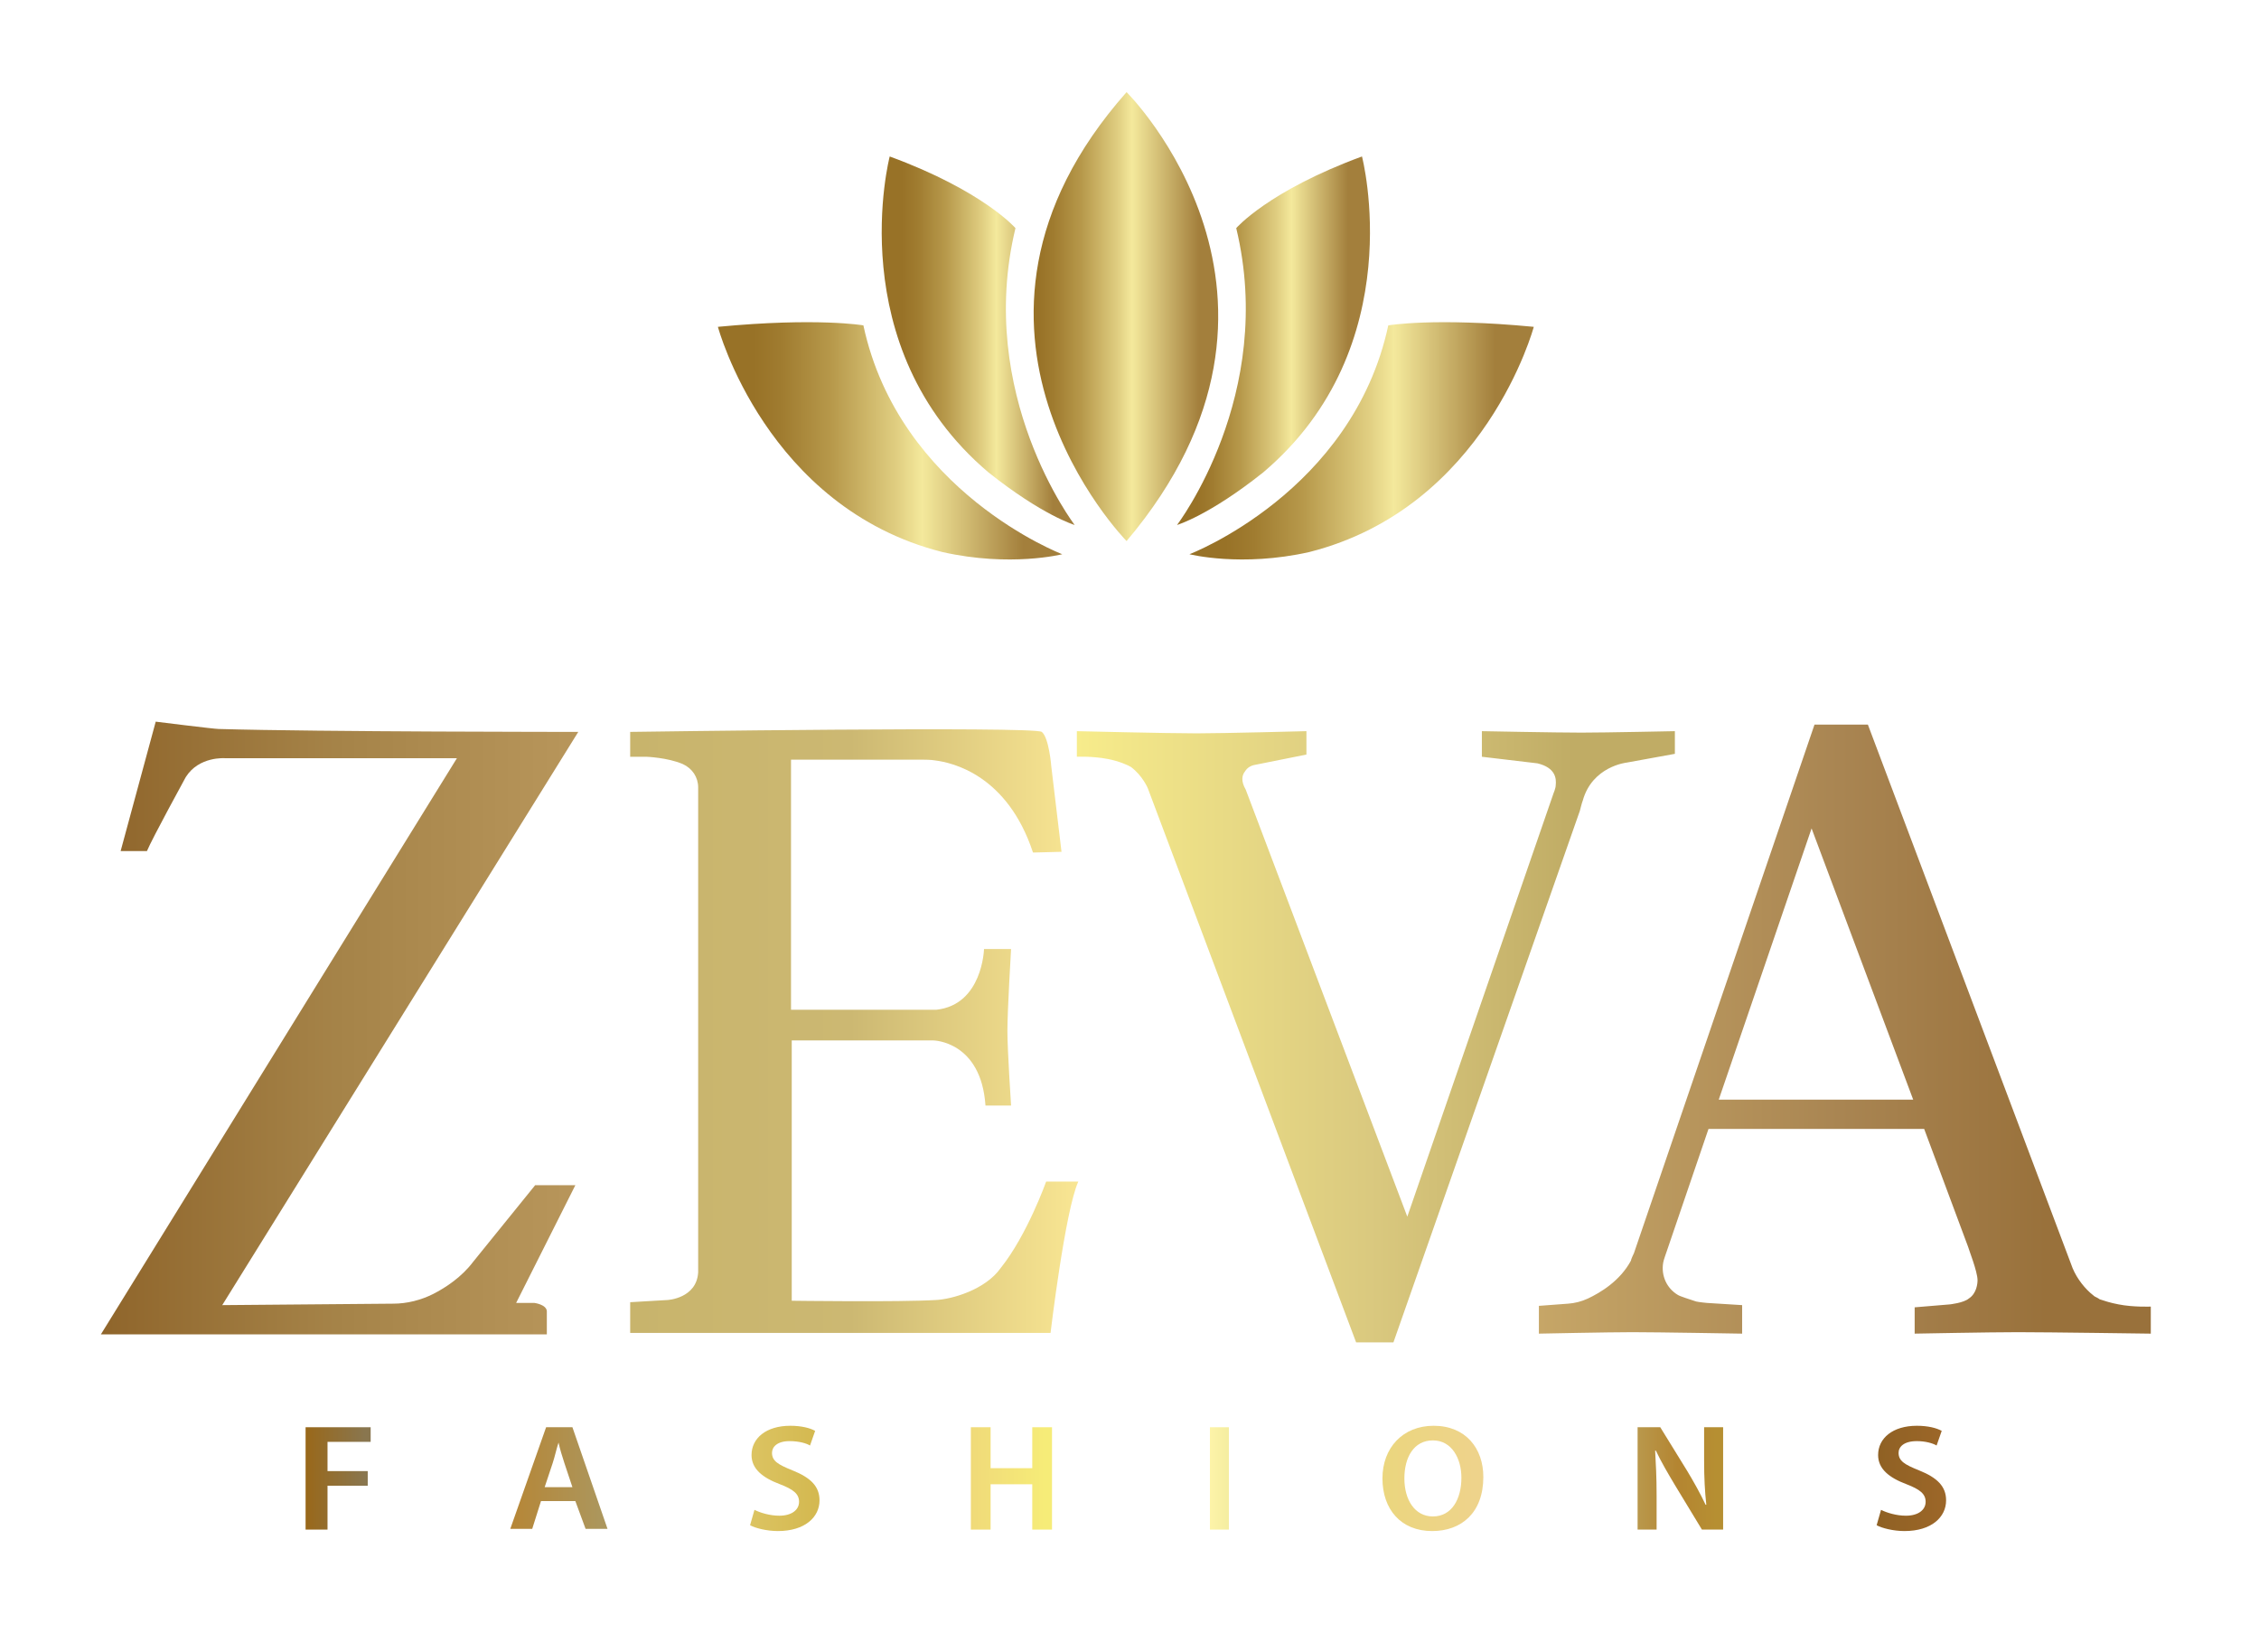
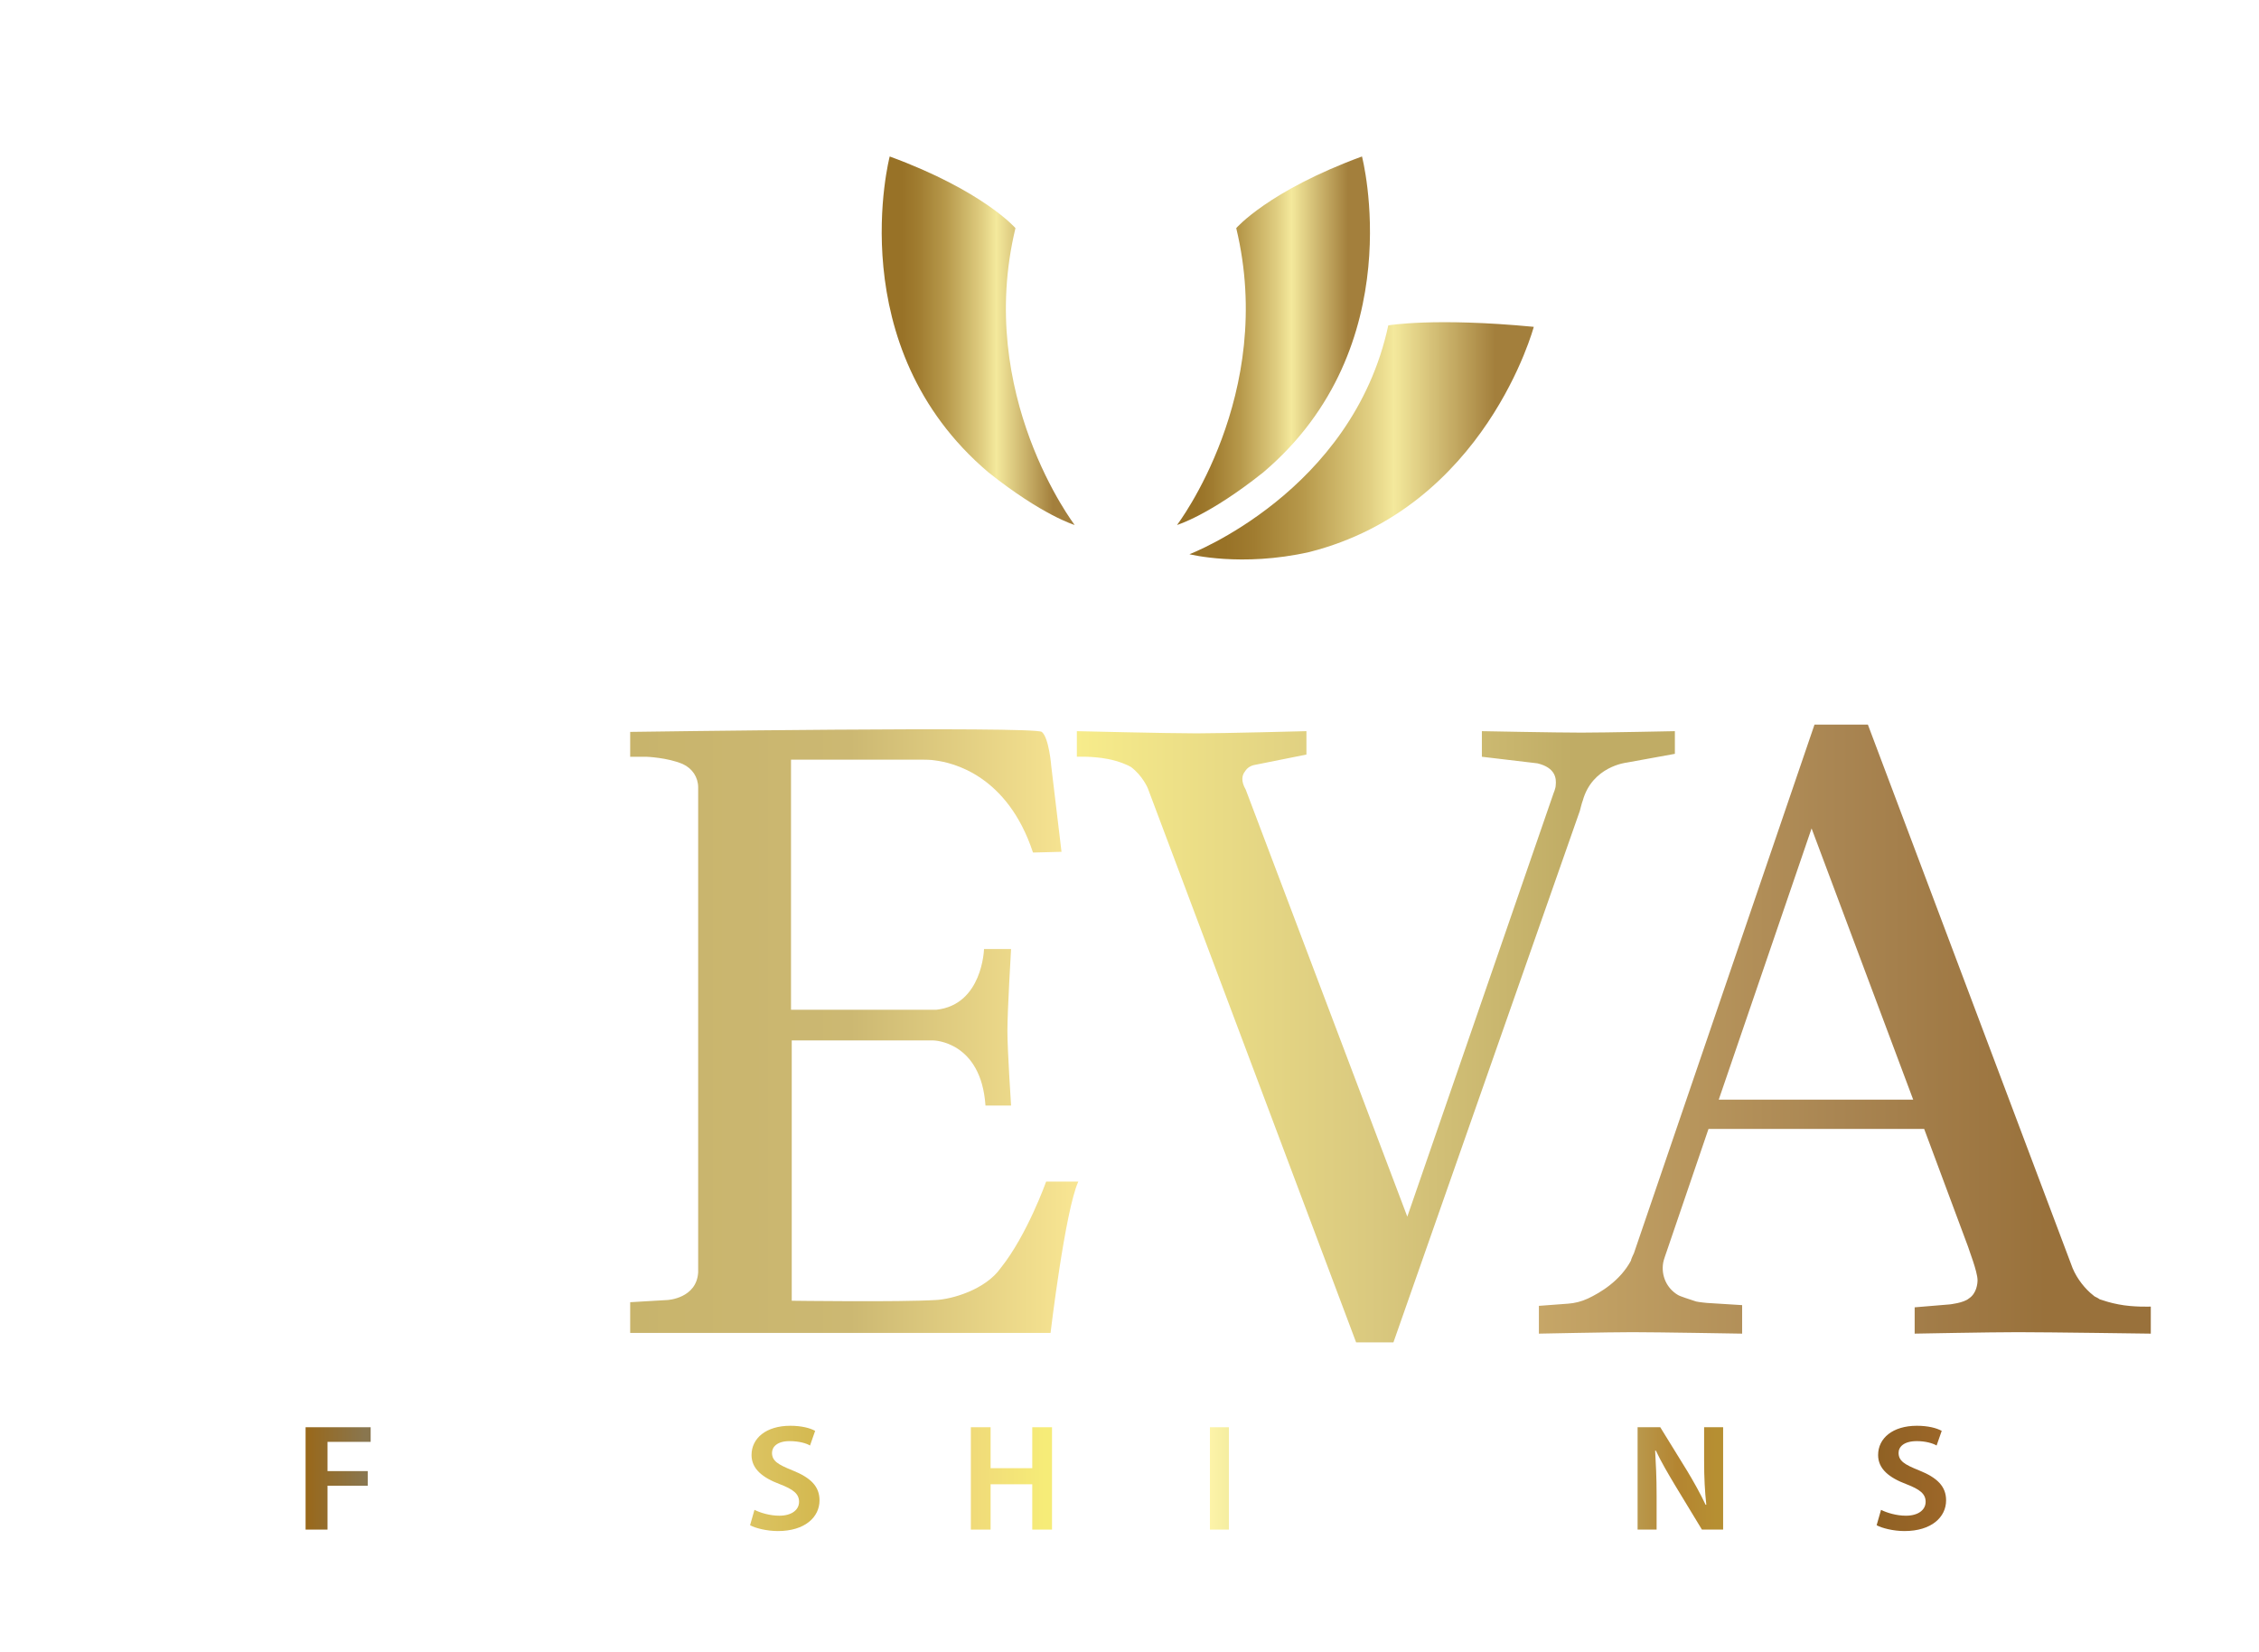
<svg xmlns="http://www.w3.org/2000/svg" version="1.2" viewBox="0 0 309 226" width="309" height="226">
  <title>Ziva logo-svg</title>
  <defs>
    <linearGradient id="g1" x2="1" gradientUnits="userSpaceOnUse" gradientTransform="matrix(26.145,0,0,63.623,139.321,43.309)">
      <stop offset=".105" stop-color="#987227" />
      <stop offset=".187" stop-color="#a07c30" />
      <stop offset=".331" stop-color="#b7994b" />
      <stop offset=".519" stop-color="#e0ce81" />
      <stop offset=".594" stop-color="#f4e99c" />
      <stop offset=".946" stop-color="#a37f3c" />
    </linearGradient>
    <linearGradient id="g2" x2="1" gradientUnits="userSpaceOnUse" gradientTransform="matrix(26.398,0,0,50.454,160.98,46.584)">
      <stop offset=".105" stop-color="#987227" />
      <stop offset=".187" stop-color="#a07c30" />
      <stop offset=".331" stop-color="#b7994b" />
      <stop offset=".519" stop-color="#e0ce81" />
      <stop offset=".594" stop-color="#f4e99c" />
      <stop offset=".887" stop-color="#a37f3c" />
    </linearGradient>
    <linearGradient id="g3" x2="1" gradientUnits="userSpaceOnUse" gradientTransform="matrix(47.083,0,0,32.465,162.719,60.289)">
      <stop offset=".105" stop-color="#987227" />
      <stop offset=".187" stop-color="#a07c30" />
      <stop offset=".331" stop-color="#b7994b" />
      <stop offset=".519" stop-color="#e0ce81" />
      <stop offset=".594" stop-color="#f4e99c" />
      <stop offset=".887" stop-color="#a37f3c" />
    </linearGradient>
    <linearGradient id="g4" x2="1" gradientUnits="userSpaceOnUse" gradientTransform="matrix(26.398,0,0,50.454,120.622,46.584)">
      <stop offset=".105" stop-color="#987227" />
      <stop offset=".187" stop-color="#a07c30" />
      <stop offset=".331" stop-color="#b7994b" />
      <stop offset=".519" stop-color="#e0ce81" />
      <stop offset=".594" stop-color="#f4e99c" />
      <stop offset=".887" stop-color="#a37f3c" />
    </linearGradient>
    <linearGradient id="g5" x2="1" gradientUnits="userSpaceOnUse" gradientTransform="matrix(47.083,0,0,32.465,98.198,60.289)">
      <stop offset=".105" stop-color="#987227" />
      <stop offset=".187" stop-color="#a07c30" />
      <stop offset=".331" stop-color="#b7994b" />
      <stop offset=".519" stop-color="#e0ce81" />
      <stop offset=".594" stop-color="#f4e99c" />
      <stop offset=".887" stop-color="#a37f3c" />
    </linearGradient>
    <linearGradient id="g6" x2="1" gradientUnits="userSpaceOnUse" gradientTransform="matrix(8.886,0,0,13.993,41.83,202.186)">
      <stop offset="0" stop-color="#99681a" />
      <stop offset=".917" stop-color="#89764f" />
    </linearGradient>
    <linearGradient id="g7" x2="1" gradientUnits="userSpaceOnUse" gradientTransform="matrix(13.337,0,0,13.907,69.799,202.194)">
      <stop offset="0" stop-color="#b68636" />
      <stop offset=".917" stop-color="#ac965c" />
    </linearGradient>
    <linearGradient id="g8" x2="1" gradientUnits="userSpaceOnUse" gradientTransform="matrix(9.483,0,0,14.325,102.588,202.188)">
      <stop offset="0" stop-color="#dcc462" />
      <stop offset=".917" stop-color="#d4b951" />
    </linearGradient>
    <linearGradient id="g9" x2="1" gradientUnits="userSpaceOnUse" gradientTransform="matrix(9.482,0,0,14.323,256.688,202.188)">
      <stop offset="0" stop-color="#8f6124" />
      <stop offset=".917" stop-color="#9b6628" />
    </linearGradient>
    <linearGradient id="g10" x2="1" gradientUnits="userSpaceOnUse" gradientTransform="matrix(11.004,0,0,13.943,132.851,202.188)">
      <stop offset="0" stop-color="#f0da79" />
      <stop offset=".917" stop-color="#f6ec78" />
    </linearGradient>
    <linearGradient id="g11" x2="1" gradientUnits="userSpaceOnUse" gradientTransform="matrix(2.637,0,0,13.936,165.462,202.188)">
      <stop offset="0" stop-color="#fdf3a8" />
      <stop offset=".917" stop-color="#f5eea1" />
    </linearGradient>
    <linearGradient id="g12" x2="1" gradientUnits="userSpaceOnUse" gradientTransform="matrix(11.721,0,0,13.94,223.975,202.188)">
      <stop offset="0" stop-color="#b9984c" />
      <stop offset=".47" stop-color="#b48531" />
      <stop offset=".917" stop-color="#b68f32" />
    </linearGradient>
    <linearGradient id="g13" x2="1" gradientUnits="userSpaceOnUse" gradientTransform="matrix(13.835,0,0,14.425,189.077,202.186)">
      <stop offset="0" stop-color="#ebd67e" />
      <stop offset=".917" stop-color="#eed38b" />
    </linearGradient>
    <linearGradient id="g14" x2="1" gradientUnits="userSpaceOnUse" gradientTransform="matrix(65.333,0,0,83.847,13.767,140.573)">
      <stop offset="0" stop-color="#8f652b" />
      <stop offset=".491" stop-color="#a58348" />
      <stop offset="1" stop-color="#b8965b" />
    </linearGradient>
    <linearGradient id="g15" x2="1" gradientUnits="userSpaceOnUse" gradientTransform="matrix(61.266,0,0,82.541,86.248,140.997)">
      <stop offset="0" stop-color="#c8b46c" />
      <stop offset=".491" stop-color="#ccb872" />
      <stop offset="1" stop-color="#f9e693" />
    </linearGradient>
    <linearGradient id="g16" x2="1" gradientUnits="userSpaceOnUse" gradientTransform="matrix(81.861,0,0,83.591,147.254,141.81)">
      <stop offset="0" stop-color="#f7ec8b" />
      <stop offset=".491" stop-color="#dac97f" />
      <stop offset=".83" stop-color="#c0ac65" />
    </linearGradient>
    <linearGradient id="g17" x2="1" gradientUnits="userSpaceOnUse" gradientTransform="matrix(83.706,0,0,83.355,210.527,140.756)">
      <stop offset="0" stop-color="#c6a667" />
      <stop offset=".491" stop-color="#a98552" />
      <stop offset=".83" stop-color="#99713b" />
    </linearGradient>
  </defs>
  <style>
		.s0 { fill: url(#g1) } 
		.s1 { fill: url(#g2) } 
		.s2 { fill: url(#g3) } 
		.s3 { fill: url(#g4) } 
		.s4 { fill: url(#g5) } 
		.s5 { fill: url(#g6) } 
		.s6 { fill: url(#g7) } 
		.s7 { fill: url(#g8) } 
		.s8 { fill: url(#g9) } 
		.s9 { fill: url(#g10) } 
		.s10 { fill: url(#g11) } 
		.s11 { fill: url(#g12) } 
		.s12 { fill: url(#g13) } 
		.s13 { fill: url(#g14) } 
		.s14 { fill: url(#g15) } 
		.s15 { fill: url(#g16) } 
		.s16 { fill: url(#g17) } 
	</style>
  <g id="Layer">
    <g id="Layer">
-       <path id="Layer" class="s0" d="m154.1 74c0 0-28.6-29.1 0-61.4 0 0 28.2 28 0 61.4z" />
      <path id="Layer" class="s1" d="m161 71.8c0 0 13.6-17.8 8.1-40.6 0 0 4.4-5.1 17.2-9.8 0 0 6.8 26-13.5 43.2-7.4 5.9-11.8 7.2-11.8 7.2z" />
      <path id="Layer" class="s2" d="m162.7 75.8c0 0 22.3-8.5 27.2-31.3 0 0 6.3-1.1 19.9 0.2 0 0-6.6 24.7-30.7 30.8-9.3 2.1-16.4 0.3-16.4 0.3z" />
-       <path id="Layer" class="s3" d="m147 71.8c0 0-13.6-17.8-8.1-40.6 0 0-4.4-5.1-17.2-9.8 0 0-6.8 26 13.5 43.2 7.4 5.9 11.8 7.2 11.8 7.2z" />
-       <path id="Layer" class="s4" d="m145.3 75.8c0 0-22.3-8.5-27.2-31.3 0 0-6.3-1.1-19.9 0.2 0 0 6.6 24.7 30.7 30.8 9.3 2.1 16.4 0.3 16.4 0.3z" />
+       <path id="Layer" class="s3" d="m147 71.8c0 0-13.6-17.8-8.1-40.6 0 0-4.4-5.1-17.2-9.8 0 0-6.8 26 13.5 43.2 7.4 5.9 11.8 7.2 11.8 7.2" />
    </g>
    <filter id="f0">
      <feFlood flood-color="#c6ac5f" flood-opacity="1" />
      <feBlend mode="normal" in2="SourceGraphic" />
      <feComposite in2="SourceAlpha" operator="in" />
    </filter>
    <g id="Layer" filter="url(#f0)">
      <g id="Layer">
        <path id="Layer" class="s5" d="m41.8 195.2h8.9v2h-5.9v4h5.5v2h-5.5v6h-3v-14z" />
      </g>
      <g id="Layer">
-         <path id="Layer" fill-rule="evenodd" class="s6" d="m74 205.3l-1.2 3.8h-3l4.9-13.9h3.6l4.8 13.9h-3l-1.4-3.8zm4.3-1.9l-1.1-3.3c-0.3-0.9-0.6-1.9-0.8-2.8-0.3 0.9-0.5 1.9-0.8 2.8l-1.1 3.3z" />
-       </g>
+         </g>
      <g id="Layer">
        <path id="Layer" class="s7" d="m103.2 206.5c0.8 0.4 2.1 0.8 3.4 0.8 1.7 0 2.7-0.8 2.7-1.9 0-1.1-0.8-1.7-2.6-2.4-2.4-0.9-3.9-2.1-3.9-4 0-2.3 2-4 5.3-4 1.5 0 2.7 0.3 3.4 0.7l-0.7 2c-0.5-0.3-1.5-0.6-2.8-0.6-1.7 0-2.4 0.8-2.4 1.6 0 1.1 0.8 1.6 2.8 2.4 2.5 1 3.7 2.2 3.7 4.1 0 2.3-2 4.2-5.7 4.2-1.5 0-3.1-0.4-3.8-0.8z" />
      </g>
      <g id="Layer">
        <path id="Layer" class="s8" d="m257.3 206.5c0.8 0.4 2.1 0.8 3.4 0.8 1.7 0 2.7-0.8 2.7-1.9 0-1.1-0.8-1.7-2.6-2.4-2.4-0.9-3.9-2.1-3.9-4 0-2.3 2-4 5.3-4 1.5 0 2.7 0.3 3.4 0.7l-0.7 2c-0.5-0.3-1.5-0.6-2.7-0.6-1.8 0-2.5 0.8-2.5 1.6 0 1.1 0.8 1.6 2.8 2.4 2.5 1 3.7 2.2 3.7 4.1 0 2.3-2 4.2-5.7 4.2-1.5 0-3.1-0.4-3.8-0.8z" />
      </g>
      <g id="Layer">
        <path id="Layer" class="s9" d="m135.5 195.2v5.6h5.7v-5.6h2.7v14h-2.7v-6.2h-5.7v6.2h-2.7v-14z" />
      </g>
      <g id="Layer">
        <path id="Layer" class="s10" d="m168.1 195.2v14h-2.6v-14z" />
      </g>
      <g id="Layer">
        <path id="Layer" class="s11" d="m224 209.2v-14h3.1l3.7 6c0.9 1.5 1.8 3.1 2.5 4.6h0.1c-0.2-1.8-0.3-3.7-0.3-6v-4.6h2.6v14h-2.9l-3.7-6.1c-0.9-1.5-1.9-3.2-2.6-4.7h-0.1c0.1 1.8 0.2 3.6 0.2 6.1v4.7z" />
      </g>
      <g id="Layer">
-         <path id="Layer" fill-rule="evenodd" class="s12" d="m202.9 202c0 4.9-3 7.4-7 7.4-4.3 0-6.8-3-6.8-7.2 0-4.2 2.8-7.2 7-7.2 4.4 0 6.8 3.1 6.8 7zm-10.8 0.2c0 2.9 1.4 5.2 3.9 5.2 2.6 0 3.9-2.4 3.9-5.3 0-2.6-1.3-5.1-3.9-5.1-2.6 0-3.9 2.3-3.9 5.2z" />
-       </g>
+         </g>
    </g>
    <g id="Layer">
-       <path id="Layer" class="s13" d="m29.9 99.7c-0.6 0-8.6-1-8.6-1l-4.8 17.7h3.6c0.7-1.7 5.3-10.1 5.3-10.1 1.8-2.9 5.4-2.6 5.4-2.6h31.7l-17.5 28.3-31.2 50.5h61v-3.2c-0.1-0.9-1.7-1.1-1.7-1.1h-2.5l8.1-16.1h-5.5l-8.5 10.5c-1.5 2-3.7 3.5-5.5 4.4-1.6 0.8-3.5 1.3-5.4 1.3l-23.4 0.2 48.7-78.4c0 0-35.4 0-49.2-0.4z" />
      <path id="Layer" class="s14" d="m136.9 173.4c-2.1 3-6.7 4.3-8.9 4.4-4.9 0.3-19.7 0.1-19.7 0.1v-35.6h19.4c0 0 6.5 0.1 7.1 8.9h3.5c0 0-0.5-7.6-0.5-10.2 0-2.8 0.5-11.2 0.5-11.2h-3.7c0 0-0.2 7.6-6.5 8.3h-19.9v-34.2h18.1c0 0 1.1 0 1.6 0.1 2.4 0.3 9.9 2 13.4 12.6l3.9-0.1-1.4-11.7c0 0-0.3-3.9-1.3-4.7-1-0.8-56.3 0-56.3 0v3.4h2.2c0 0 2.9 0.1 5 1 1.3 0.6 2.1 1.8 2.1 3.2v66.3c-0.2 3.6-4.2 3.8-4.2 3.8l-5.1 0.3v4.2h57.5c0 0 2-16.8 3.8-20.7h-4.4c0 0-2.6 7.3-6.2 11.8z" />
      <path id="Layer" class="s15" d="m222.5 104.3l6.6-1.2v-3.1c0 0-9.6 0.2-12.8 0.2-3.4 0-13.6-0.2-13.6-0.2v3.5l7.6 0.9c2.5 0.6 2.6 2.1 2.5 3 0 0.4-0.3 1.1-0.3 1.1l-20 57.9-22.1-58.4c-0.7-1.2-0.5-2-0.1-2.5 0.3-0.5 0.8-0.8 1.4-0.9l7-1.4v-3.2c0 0-11.3 0.3-15 0.3-4.1 0-16.4-0.3-16.4-0.3v3.5c0 0 2.1-0.1 4.2 0.3 1.6 0.3 2.9 0.9 3.2 1.1 1.6 1.2 2.3 2.9 2.3 2.9l28.5 75.8h5.1l25.5-72.7c0 0 0.3-1.2 0.4-1.4 1.3-4.7 6-5.2 6-5.2z" />
      <path id="Layer" fill-rule="evenodd" class="s16" d="m294.2 178.7v3.7c0 0-14.1-0.2-18.2-0.2-3.8 0-14.1 0.2-14.1 0.2v-3.6l4.8-0.4c0 0 1.9-0.2 2.6-0.8 1.1-0.7 1.2-2.1 1.2-2.5 0-1.2-1.2-4.2-1.3-4.6l-6-16.1h-29.5l-5.7 16.7c0 0-0.5 1.4-0.5 1.6-0.3 1.8 0.5 3.5 2 4.4 0.3 0.2 1.6 0.6 2.5 0.9 0.4 0.1 1.5 0.2 1.5 0.2l4.8 0.3v3.9c0 0-11.6-0.2-15-0.2-3.2 0-12.8 0.2-12.8 0.2v-3.8l4-0.3q1.4-0.1 2.7-0.7c1.7-0.8 4.4-2.4 5.9-5.2 0-0.2 0.4-1 0.4-1l24.7-72.3h7.3l27.8 73.8c0.5 1.5 1.5 2.9 2.6 3.9 0.1 0.1 0.5 0.4 0.6 0.5 0.2 0.1 0.6 0.3 0.7 0.4 0.6 0.2 1.5 0.5 2.6 0.7 2 0.4 4.4 0.3 4.4 0.3zm-32.5-28.3l-13.9-37.1-12.7 37.1z" />
    </g>
  </g>
</svg>